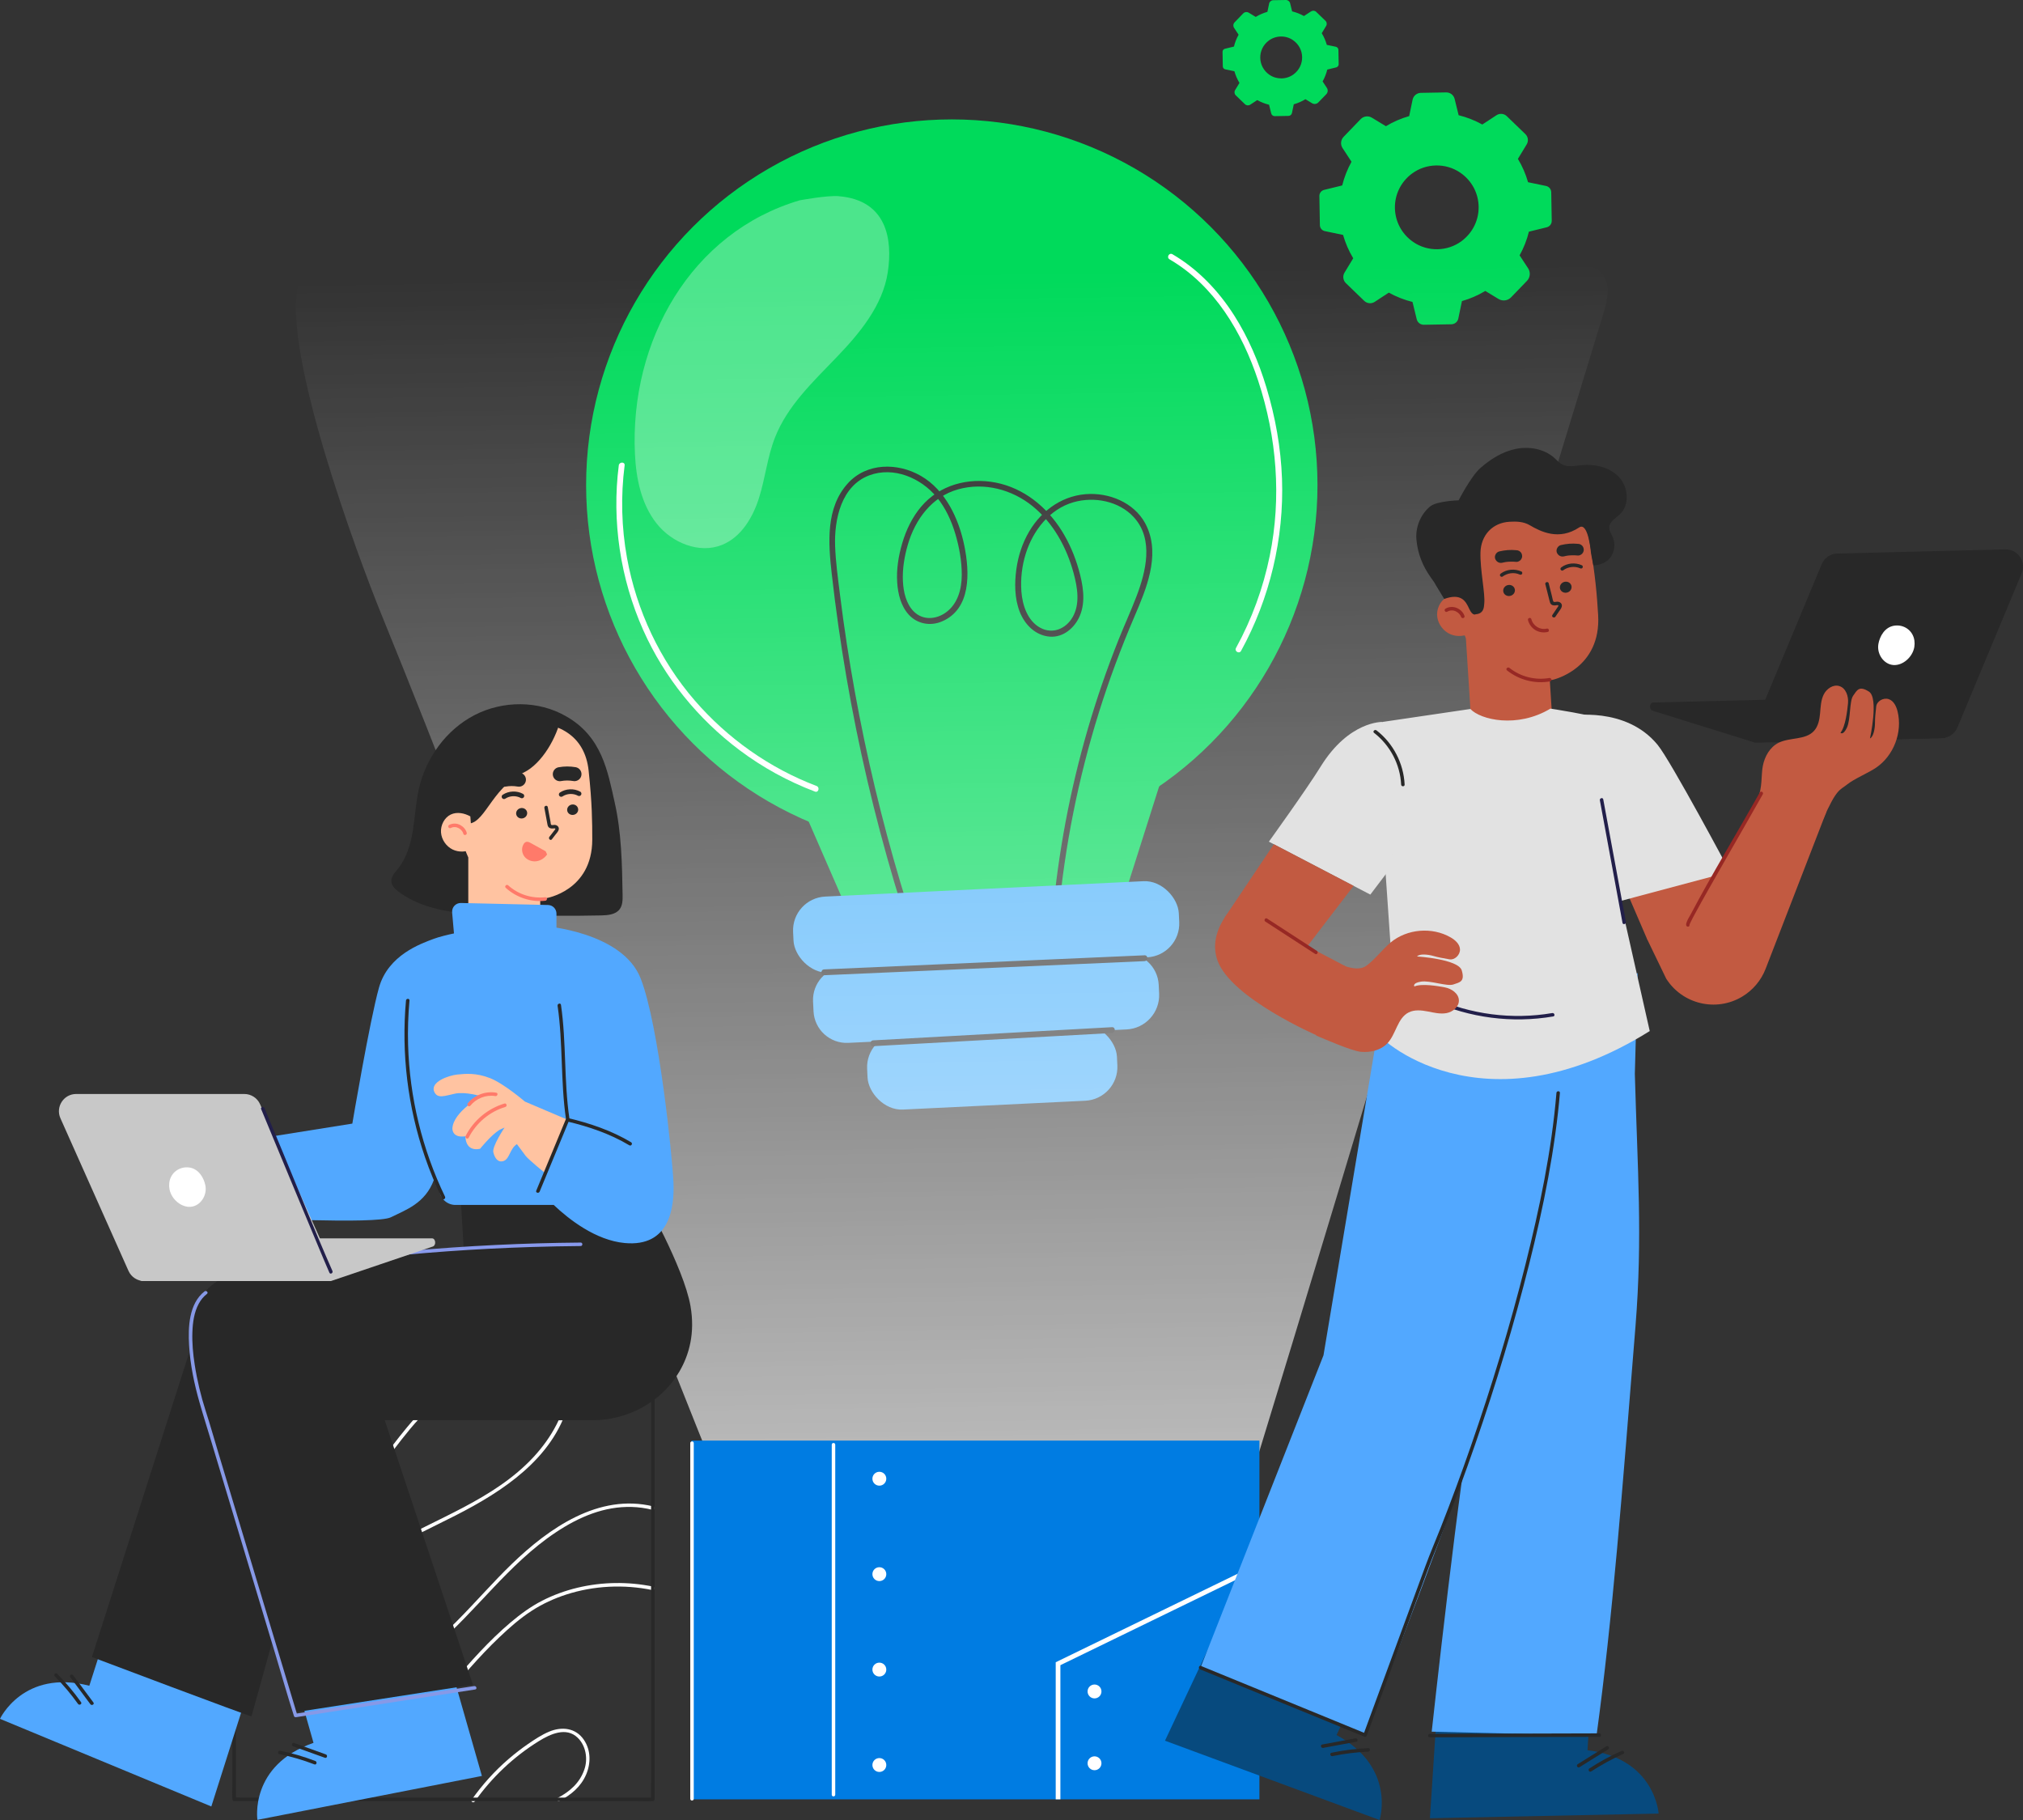
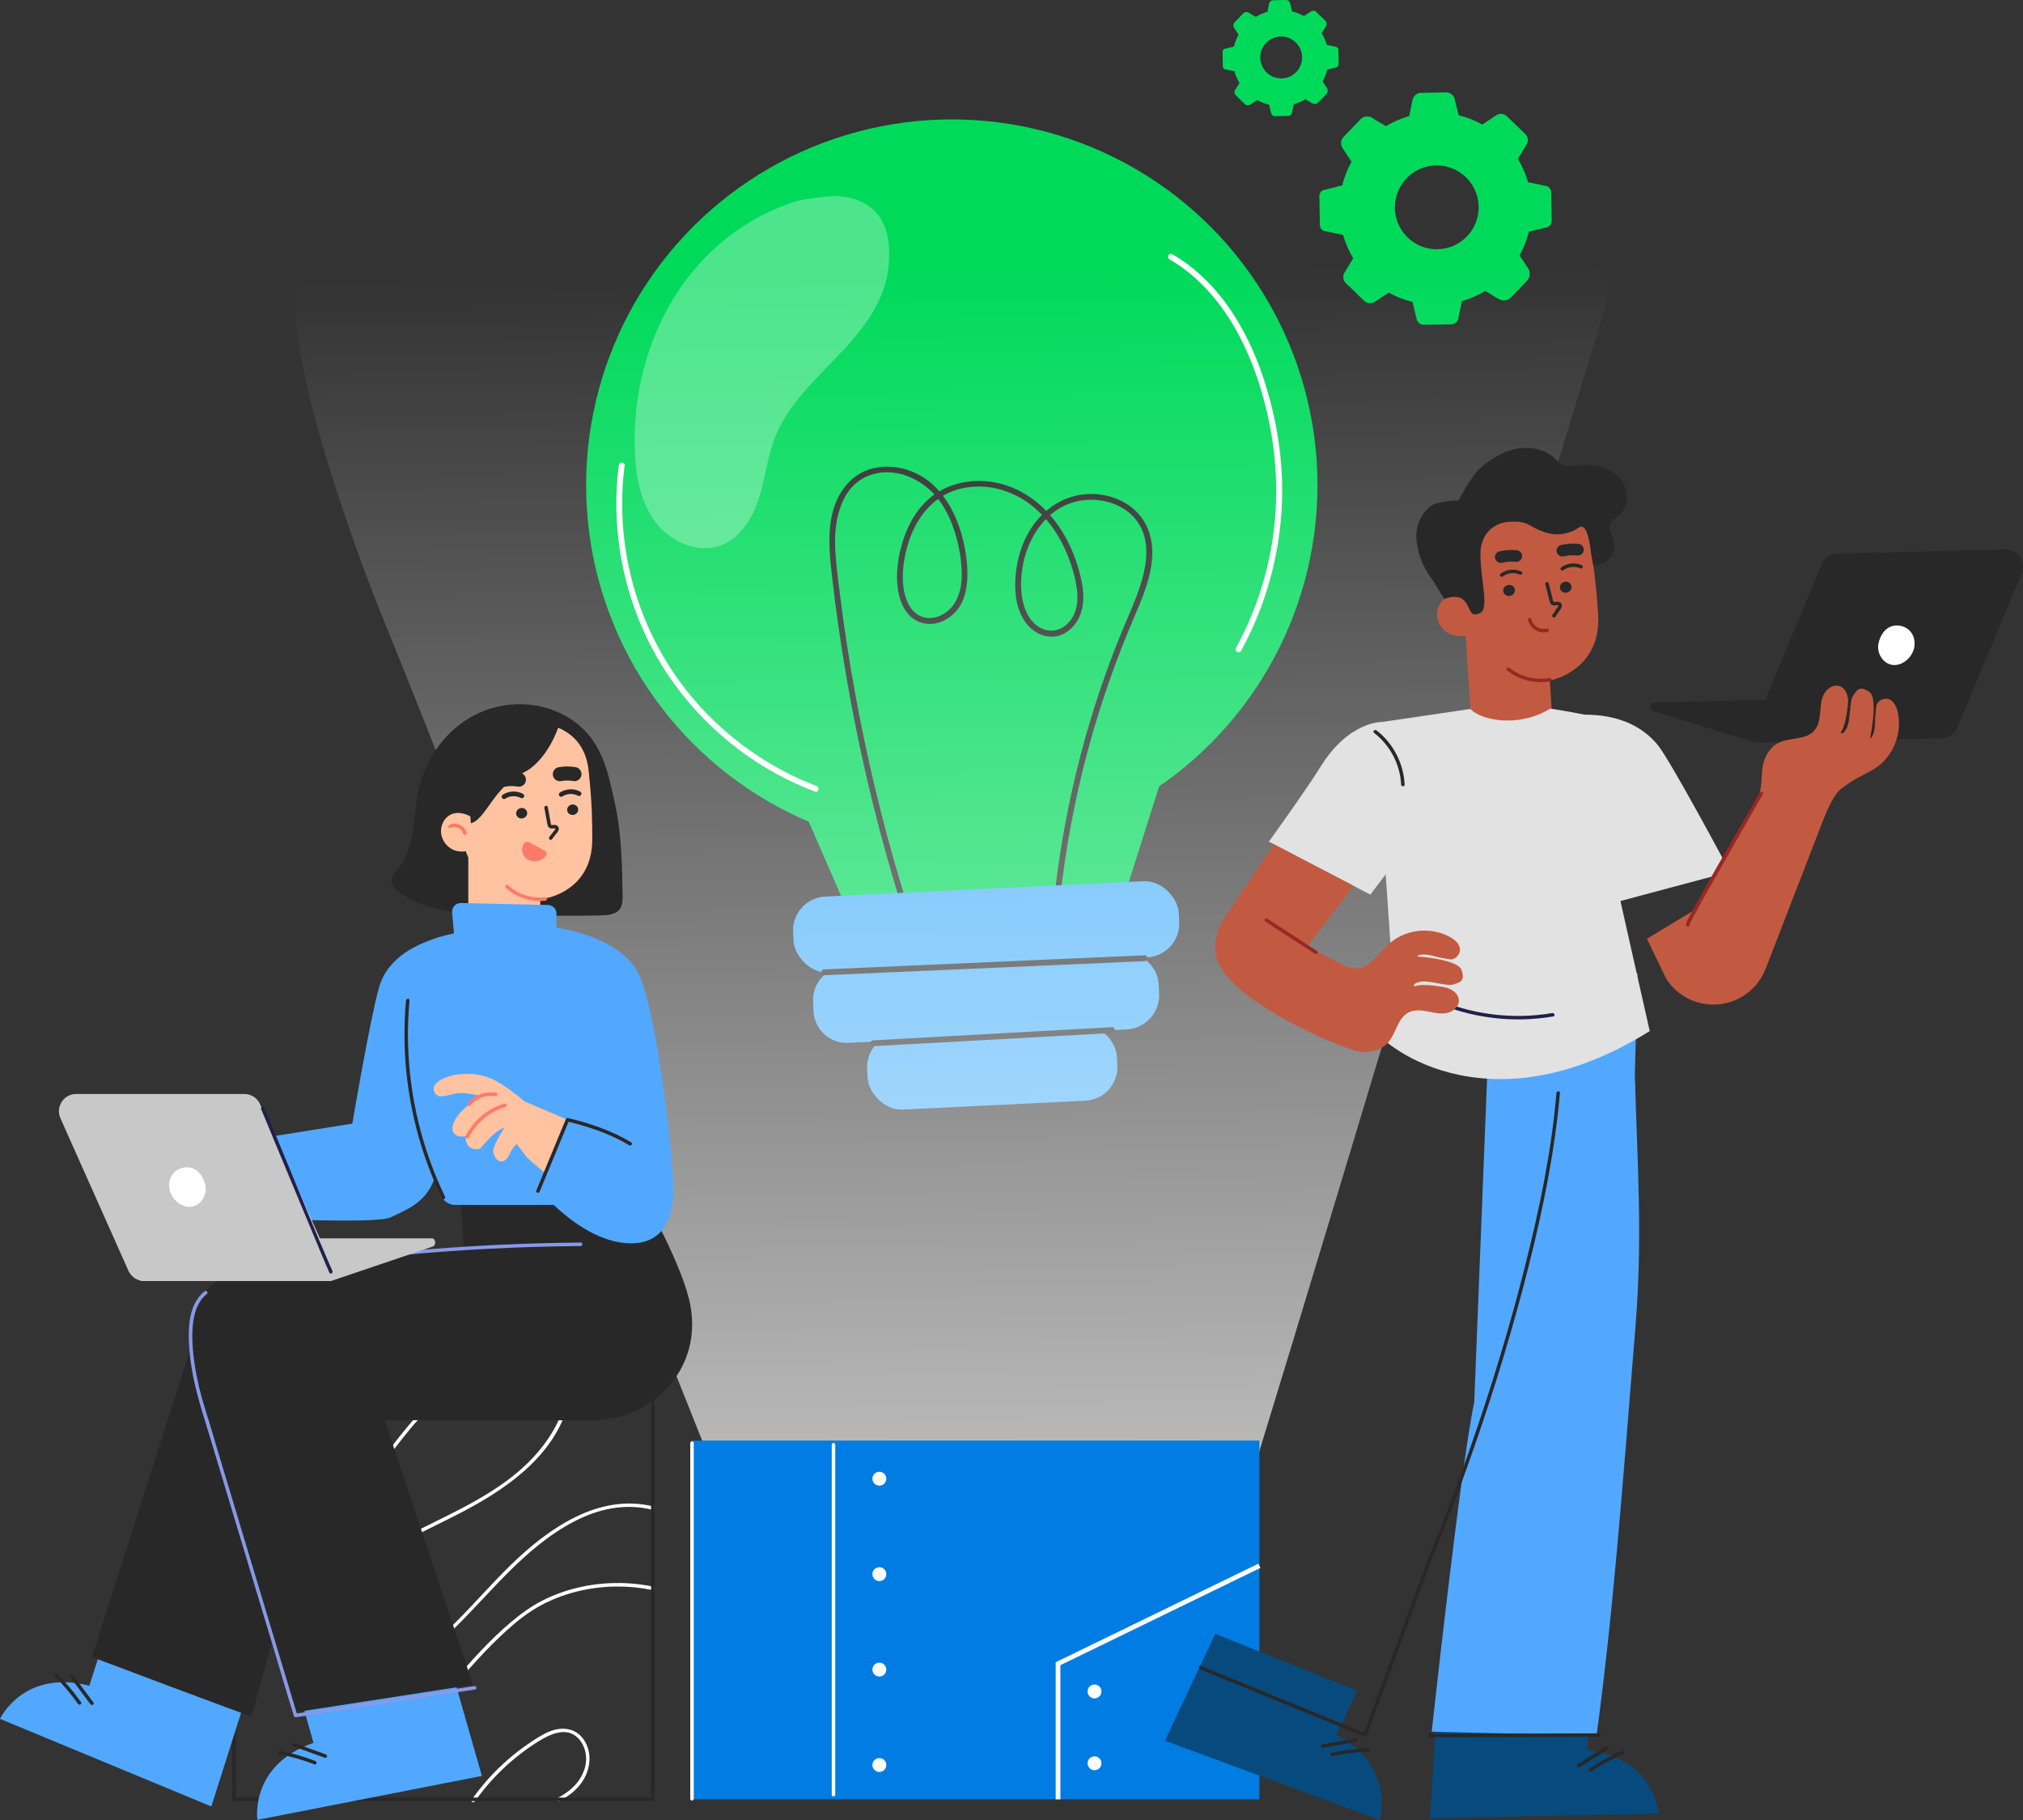
<svg xmlns="http://www.w3.org/2000/svg" id="Capa_2" data-name="Capa 2" viewBox="0 0 769.56 692.31">
  <rect x="0" y="0" width="769.56" height="692.31" fill="#333333" stroke="none" />
  <defs>
    <style>
      .cls-1 {
        stroke-width: 5.34px;
      }

      .cls-1, .cls-2 {
        stroke: #282828;
        stroke-linecap: round;
        stroke-linejoin: round;
      }

      .cls-1, .cls-2, .cls-3 {
        fill: none;
      }

      .cls-4 {
        fill: url(#Degradado_sin_nombre_3);
      }

      .cls-4, .cls-5, .cls-6, .cls-7, .cls-8, .cls-9, .cls-10, .cls-11, .cls-12, .cls-13, .cls-14, .cls-15, .cls-16, .cls-17, .cls-18, .cls-19, .cls-20 {
        stroke-width: 0px;
      }

      .cls-21 {
        opacity: .3;
      }

      .cls-22 {
        opacity: .68;
      }

      .cls-2, .cls-3 {
        stroke-width: 1.78px;
      }

      .cls-3 {
        stroke: #fff;
        stroke-miterlimit: 10;
      }

      .cls-5 {
        fill: #4bb1fb;
      }

      .cls-6 {
        fill: #282828;
      }

      .cls-7 {
        fill: #8899ec;
      }

      .cls-8 {
        fill: #52a8ff;
      }

      .cls-9 {
        fill: #8799e7;
      }

      .cls-10 {
        fill: #972824;
      }

      .cls-11 {
        fill: #074a7e;
      }

      .cls-12 {
        fill: #221f4a;
      }

      .cls-13 {
        fill: #c8c8c8;
      }

      .cls-14 {
        fill: #c25a41;
      }

      .cls-15 {
        fill: #ff7a6a;
      }

      .cls-16 {
        fill: #fff;
      }

      .cls-17 {
        fill: #e2e2e2;
      }

      .cls-18 {
        fill: #ffc3a1;
      }

      .cls-19 {
        fill: #00da5b;
      }

      .cls-20 {
        fill: #007ce2;
      }
    </style>
    <linearGradient id="Degradado_sin_nombre_3" data-name="Degradado sin nombre 3" x1="368" y1="568.96" x2="361.94" y2="103.83" gradientUnits="userSpaceOnUse">
      <stop offset="0" stop-color="#fff" />
      <stop offset="1" stop-color="#fff" stop-opacity="0" />
    </linearGradient>
  </defs>
  <g id="Capa_1-2" data-name="Capa 1">
    <g>
      <path class="cls-19" d="M527.18,48.02c2.81-1.7,5.79-2.98,8.88-3.86l1.3-6.24c.31-1.49,1.61-2.57,3.13-2.6l9.64-.17c1.52-.03,2.86,1,3.22,2.48l1.52,6.19c3.11.77,6.14,1.95,9.01,3.54l5.4-3.54c1.23-.81,2.86-.65,3.92.37l7.06,6.82c1.06,1.02,1.27,2.64.51,3.9l-3.35,5.52c1.7,2.81,2.98,5.8,3.86,8.88l6.83,1.42c1.15.24,1.97,1.24,1.99,2.41l.19,10.84c.02,1.17-.77,2.2-1.91,2.48l-6.77,1.66c-.77,3.11-1.95,6.14-3.54,9.01l3.24,4.94c.98,1.5.8,3.48-.45,4.77l-6.05,6.27c-1.25,1.29-3.22,1.55-4.75.62l-5.05-3.06c-2.81,1.7-5.8,2.98-8.88,3.86l-1.38,6.63c-.26,1.26-1.36,2.17-2.65,2.19l-10.45.18c-1.29.02-2.42-.85-2.72-2.1l-1.61-6.58c-3.11-.77-6.14-1.95-9.01-3.54l-5.35,3.5c-1.26.83-2.93.67-4.01-.38l-6.97-6.73c-1.09-1.05-1.3-2.71-.52-4l3.31-5.46c-1.7-2.81-2.98-5.8-3.86-8.88l-6.94-1.45c-1.08-.22-1.86-1.16-1.88-2.27l-.19-11.08c-.02-1.1.73-2.07,1.79-2.33l6.89-1.69c.77-3.11,1.95-6.14,3.54-9.01l-3.41-5.21c-.88-1.34-.71-3.11.4-4.27l6.5-6.74c1.11-1.15,2.88-1.38,4.25-.55l5.33,3.23h0ZM537.13,66.02c-8.86,6.6-8.62,19.74.46,26.02,5.5,3.81,13.03,3.67,18.39-.32,8.86-6.6,8.63-19.74-.46-26.02-5.5-3.8-13.03-3.67-18.39.33Z" />
      <path class="cls-19" d="M477.69,6.43c1.4-.85,2.9-1.49,4.44-1.93l.65-3.12c.15-.75.81-1.28,1.57-1.3L489.16,0c.76-.01,1.43.5,1.61,1.24l.76,3.09c1.56.38,3.07.97,4.5,1.77l2.7-1.77c.62-.4,1.43-.33,1.96.18l3.53,3.41c.53.51.63,1.32.25,1.95l-1.67,2.76c.85,1.4,1.49,2.9,1.93,4.44l3.41.71c.57.12.99.62,1,1.2l.1,5.42c.01.59-.39,1.1-.95,1.24l-3.39.83c-.38,1.56-.97,3.07-1.77,4.5l1.62,2.47c.49.75.4,1.74-.22,2.39l-3.03,3.13c-.62.65-1.61.77-2.38.31l-2.52-1.53c-1.4.85-2.9,1.49-4.44,1.93l-.69,3.32c-.13.63-.68,1.08-1.32,1.1l-5.22.09c-.64.01-1.21-.42-1.36-1.05l-.81-3.29c-1.56-.38-3.07-.97-4.5-1.77l-2.67,1.75c-.63.41-1.46.34-2.01-.19l-3.48-3.36c-.54-.52-.65-1.35-.26-2l1.66-2.73c-.85-1.4-1.49-2.9-1.93-4.44l-3.47-.72c-.54-.11-.93-.58-.94-1.13l-.1-5.54c0-.55.36-1.03.9-1.16l3.44-.84c.38-1.56.97-3.07,1.77-4.5l-1.71-2.6c-.44-.67-.36-1.56.2-2.13l3.25-3.37c.56-.58,1.44-.69,2.12-.28l2.66,1.61h0ZM482.66,15.43c-4.43,3.3-4.31,9.87.23,13.01,2.75,1.9,6.51,1.84,9.2-.16,4.43-3.3,4.31-9.87-.23-13.01-2.75-1.9-6.51-1.84-9.2.16Z" />
      <g>
        <g>
          <path class="cls-5" d="M428.53,391.58l-105.84,5.11c-6.96.34-12.88-5.04-13.22-12l-.18-3.74c-.34-6.96,5.04-12.88,12-13.22l106.27-5.13c6.96-.34,12.88,5.04,13.22,12l.16,3.31c.35,7.2-5.21,13.32-12.41,13.67Z" />
          <rect class="cls-5" x="329.86" y="391.43" width="95.14" height="28.99" rx="12.84" ry="12.84" transform="translate(-19.15 18.69) rotate(-2.77)" />
          <circle class="cls-19" cx="362.07" cy="184.53" r="139.11" />
          <polygon class="cls-19" points="305.15 306.81 327.53 358.18 424.01 352.5 444.88 286.73 305.15 306.81" />
          <path class="cls-6" d="M348.12,353.64c-7.75-23.65-14.21-47.72-19.33-72.08-2.56-12.18-4.78-24.43-6.67-36.73-.95-6.21-1.82-12.43-2.59-18.67s-1.64-12.35-1.85-18.55c-.34-10.09,2.35-22.81,13.02-26.8,9.24-3.45,19.58.99,25.6,8.25,3.33,4.02,5.56,8.87,7.06,13.84s2.54,10.57,2.5,15.92-1.53,10.88-6.03,14.14c-3.72,2.7-8.76,3.07-12.18-.32-2.96-2.93-3.96-7.44-4.17-11.46-.25-4.71.56-9.54,1.88-14.05,2.81-9.58,9.13-18.2,19.1-20.99s20.54.08,28.31,6.37c7.93,6.42,13.03,15.77,15.65,25.53,1.43,5.32,2.52,11.57-.34,16.63-2.55,4.51-7.66,6.71-12.41,4.09s-6.75-8.5-7.13-13.83c-.34-4.84.23-9.73,1.68-14.36,2.73-8.74,9.05-16.93,18.14-19.53,7.85-2.25,17.29-.48,22.94,5.68,7.7,8.38,4.62,20.73,1,30.2-2.1,5.5-4.57,10.85-6.75,16.32-2.24,5.61-4.35,11.28-6.32,16.99-7.84,22.79-13.47,46.33-16.78,70.2-.8,5.78-1.47,11.57-2,17.38-.13,1.42,2.09,1.42,2.22,0,2.39-25.98,7.53-51.7,15.3-76.61,3.89-12.47,8.46-24.7,13.6-36.7,4.44-10.36,9.71-22.8,4.82-33.94-3.68-8.41-12.79-12.79-21.67-12.67-9.83.13-18.22,5.85-23.15,14.18-2.6,4.38-4.23,9.33-4.93,14.37-.74,5.29-.71,11.12,1.23,16.16s6.04,9.16,11.53,9.57c5.14.38,9.47-3.41,11.38-7.93,2.37-5.62,1.15-12.06-.46-17.71-1.47-5.14-3.6-10.13-6.44-14.66-5.69-9.06-14.38-16.18-25.03-18.29-10.49-2.07-21.48.87-28.48,9.2-3.36,4-5.66,8.79-7.13,13.78s-2.26,9.98-1.94,14.97c.28,4.34,1.4,8.97,4.39,12.27,3.19,3.52,8.16,4.44,12.5,2.64,11.36-4.72,10.69-18.85,8.65-28.87s-7.04-21.1-16.56-26.57c-8.81-5.06-20.56-5.05-27.73,2.83-8.48,9.32-7.47,22.66-6.17,34.26,1.49,13.26,3.37,26.47,5.63,39.62,4.52,26.26,10.58,52.25,18.15,77.8,1.86,6.27,3.81,12.52,5.85,18.73.44,1.35,2.59.77,2.14-.59h0Z" />
          <rect class="cls-5" x="301.67" y="338.12" width="146.9" height="28.99" rx="12.84" ry="12.84" transform="translate(-16.58 18.52) rotate(-2.77)" />
          <path class="cls-6" d="M313.52,370.96c31.63-1.39,63.27-2.78,94.9-4.17,8.99-.4,17.98-.79,26.97-1.19,1.43-.06,1.43-2.29,0-2.22-31.63,1.39-63.27,2.78-94.9,4.17-8.99.4-17.98.79-26.97,1.19-1.43.06-1.43,2.29,0,2.22h0Z" />
          <path class="cls-6" d="M332.17,397.95c23.62-1.3,47.25-2.61,70.87-3.91,6.65-.37,13.31-.73,19.96-1.1,1.42-.08,1.43-2.3,0-2.22-23.62,1.3-47.25,2.61-70.87,3.91-6.65.37-13.31.73-19.96,1.1-1.42.08-1.43,2.3,0,2.22h0Z" />
          <path class="cls-16" d="M444.88,98.63c17.1,9.98,27.68,27.84,33.74,46.21,7.08,21.46,8.93,44.45,4.39,66.63-2.5,12.24-6.82,24.06-12.83,35.01-.69,1.26,1.23,2.38,1.92,1.12,10.93-19.92,16.39-42.77,15.58-65.49-.42-11.75-2.53-23.47-5.93-34.72-2.9-9.61-6.88-18.98-12.29-27.46-5.99-9.38-13.81-17.59-23.46-23.23-1.24-.72-2.36,1.2-1.12,1.92h0Z" />
          <g class="cls-21">
            <path class="cls-16" d="M319.14,74.64c18.11,1.52,20.52,16.28,18.57,28.97-1.95,12.69-10.7,23.17-19.6,32.42-8.9,9.25-18.58,18.39-23.28,30.34-2.89,7.35-3.7,15.34-6.05,22.87-2.35,7.54-6.8,15.08-14.12,18.03-8.68,3.5-19.08-.8-24.88-8.14-5.81-7.34-7.79-17.01-8.24-26.36-2.07-43.06,21.34-84.4,62.69-96.58,0,0,10.39-1.94,14.9-1.57Z" />
          </g>
        </g>
        <g class="cls-22">
          <path class="cls-4" d="M610.84,106.54c-2.06-5.4-7.63-5.96-12.2-5.78l-485.2,8.11c-6.14,24.66,22.37,102.08,31.69,124.93,45.37,111.32,83.76,220.51,129.13,331.84l200.06,1.94c46.98-153.19,88.52-294.68,135.49-447.87,1.3-4.22,2.58-9.1,1.03-13.17Z" />
        </g>
        <g>
          <rect class="cls-20" x="263.05" y="547.98" width="216.04" height="136.46" />
          <path class="cls-16" d="M316.4,549.54v133.13c0,.86,1.33.86,1.33,0v-51.86c0-17.29,0-34.57,0-51.86,0-9.81,0-19.61,0-29.42,0-.86-1.33-.86-1.33,0h0Z" />
          <polyline class="cls-3" points="402.49 684.44 402.49 632.85 479.09 595.59" />
          <path class="cls-16" d="M262.58,548.93v135.31c0,.86,1.33.86,1.33,0v-135.31c0-.86-1.33-.86-1.33,0h0Z" />
          <g>
            <path class="cls-16" d="M337.15,562.48c0,1.46-1.18,2.64-2.64,2.64s-2.64-1.18-2.64-2.64,1.18-2.64,2.64-2.64,2.64,1.18,2.64,2.64Z" />
            <path class="cls-16" d="M337.15,598.78c0,1.46-1.18,2.64-2.64,2.64s-2.64-1.18-2.64-2.64,1.18-2.64,2.64-2.64,2.64,1.18,2.64,2.64Z" />
            <path class="cls-16" d="M337.15,635.08c0,1.46-1.18,2.64-2.64,2.64s-2.64-1.18-2.64-2.64,1.18-2.64,2.64-2.64,2.64,1.18,2.64,2.64Z" />
            <path class="cls-16" d="M337.15,671.38c0,1.46-1.18,2.64-2.64,2.64s-2.64-1.18-2.64-2.64,1.18-2.64,2.64-2.64,2.64,1.18,2.64,2.64Z" />
            <path class="cls-16" d="M419,670.72c0,1.46-1.18,2.64-2.64,2.64s-2.64-1.18-2.64-2.64,1.18-2.64,2.64-2.64,2.64,1.18,2.64,2.64Z" />
            <path class="cls-16" d="M419,643.4c0,1.46-1.18,2.64-2.64,2.64s-2.64-1.18-2.64-2.64,1.18-2.64,2.64-2.64,2.64,1.18,2.64,2.64Z" />
          </g>
        </g>
        <path class="cls-16" d="M235.39,177.02c-2.72,21.24.59,43.1,9.29,62.65,8.04,18.07,20.83,33.8,36.63,45.66,8.78,6.59,18.46,11.89,28.72,15.78,1.34.51,1.92-1.64.59-2.14-17.84-6.76-33.85-18.08-46.32-32.5-13.29-15.37-22.15-34.26-25.78-54.24-2.11-11.6-2.41-23.51-.91-35.21.18-1.42-2.04-1.4-2.22,0h0Z" />
      </g>
      <g>
        <path class="cls-16" d="M97.68,580c12.27,4.61,25.68-.91,35.07-9.05,10.44-9.05,17.39-21.23,26.69-31.32,5.16-5.6,11.1-10.63,18.18-13.6.78-.33.44-1.62-.35-1.29-12.13,5.09-20.58,15.5-28.38,25.68-8.16,10.66-16.68,22.2-29.56,27.38-6.78,2.73-14.34,3.52-21.28.91-.8-.3-1.15.99-.35,1.29h0Z" />
        <path class="cls-16" d="M216.16,527.34c-1.08,10.21-6.31,19.44-13.19,26.88-7.5,8.1-16.91,14-26.6,19.13-18.84,9.97-40.23,17.89-53.68,35.33-5.58,7.24-10.75,18.55-4.36,26.91,5.12,6.7,14.74,6.9,22.22,4.99,9.32-2.37,17.75-8.28,24.96-14.44,7.86-6.7,14.78-14.42,21.88-21.9,7.36-7.76,15.01-15.33,23.94-21.29s18.53-10.03,29.03-9.73c2.64.07,5.24.45,7.8,1.08.83.2,1.19-1.08.35-1.29-20.72-5.06-39.68,8.25-53.84,21.92s-26.93,31.19-45.21,40.67c-7.47,3.88-17.39,6.91-25.47,2.93-4.2-2.07-6.89-6.14-7.21-10.82-.35-5.2,1.73-10.38,4.47-14.7,5.65-8.9,14.16-15.75,23.01-21.28,9.34-5.84,19.4-10.36,29.19-15.36,17.89-9.13,36.86-21.56,42.7-42.03.65-2.29,1.08-4.62,1.33-6.99.09-.85-1.25-.85-1.33,0h0Z" />
        <path class="cls-16" d="M248.52,603.53c-9.51-1.96-19.42-1.84-28.87.42-4.63,1.11-9.14,2.75-13.39,4.92s-8.32,5.13-12.07,8.31c-16.33,13.84-28.27,31.93-43.63,46.74-8.38,8.08-17.84,15.23-28.75,19.51-.79.31-.45,1.6.35,1.29,19.16-7.5,33.28-23.09,46.35-38.37,6.89-8.05,13.7-16.2,21.39-23.51,3.86-3.67,7.92-7.26,12.41-10.15,4.06-2.62,8.48-4.66,13.08-6.15,10.53-3.4,21.94-3.94,32.77-1.71.84.17,1.2-1.11.35-1.29h0Z" />
        <path class="cls-16" d="M180.6,685.26c6.49-9.17,14.79-17.02,24.34-22.94,4.37-2.71,10.46-5.56,14.83-1.3,3.14,3.05,3.92,8.03,2.52,12.08-1.76,5.1-5.46,8.32-10.11,10.8-.76.4-.08,1.56.67,1.15,4.41-2.35,8.13-5.39,10.13-10.08,1.81-4.26,1.81-9.18-.83-13.12-3.09-4.62-8.43-5.2-13.3-3.14-2.83,1.19-5.44,2.93-7.96,4.66s-5.1,3.72-7.49,5.78c-5.27,4.55-9.95,9.75-13.97,15.44-.5.7.66,1.37,1.15.67h0Z" />
        <path class="cls-6" d="M248.34,683.77H91.49c-.67,0-1.47-.12-2.13,0-.08.02-.19,0-.27,0l.67.67v-156.85c0-.67.12-1.47,0-2.13-.02-.08,0-.19,0-.27l-.67.67h139.75c4.35,0,8.69,0,13.04,0h4.06c.67,0,1.47.12,2.13,0,.08-.02.19,0,.27,0l-.67-.67v152.79c0,2.05-.1,4.14,0,6.19,0,.09,0,.18,0,.27,0,.86,1.33.86,1.33,0v-139.75c0-4.35,0-8.69,0-13.04,0-2.05.1-4.14,0-6.19,0-.09,0-.18,0-.27,0-.36-.31-.67-.67-.67-5.3,0-10.6,0-15.9,0-12.68,0-25.36,0-38.04,0h-45.99c-13.28,0-26.55,0-39.83,0-4.35,0-8.69,0-13.04,0-2.05,0-4.14-.1-6.19,0-.09,0-.18,0-.27,0-.36,0-.67.31-.67.67v152.79c0,2.05-.1,4.14,0,6.19,0,.09,0,.18,0,.27,0,.36.31.67.67.67h15.9c12.68,0,25.36,0,38.04,0h98.86c2.05,0,4.14.1,6.19,0,.09,0,.18,0,.27,0,.86,0,.86-1.33,0-1.33Z" />
      </g>
      <g>
        <g>
          <path class="cls-6" d="M236.84,340.41c-.2-11.82-.42-23.74-3.03-35.28-2.61-11.53-4.76-24.93-18.48-32.67-10.47-6.07-24.04-6.02-34.79-.46-10.75,5.55-18.53,16.25-21.2,28.05-1.17,5.17-1.42,10.51-2.27,15.74-.85,5.24-2.37,10.53-5.69,14.67-1.18,1.47-2.66,3.02-2.51,4.89.13,1.56,1.38,2.77,2.61,3.72,3.54,2.73,7.68,4.6,11.96,5.9,9.12,2.76,18.79,2.95,28.32,3.11,12.32.21,24.64.42,36.96.13,2.55-.06,5.47-.32,7-2.36,1.14-1.51,1.15-3.56,1.12-5.45Z" />
          <g>
            <path class="cls-18" d="M205.51,334.09v23.94h-27.37v-31.89l27.37,7.95Z" />
            <g>
              <path class="cls-18" d="M207.65,341.68s17.62-2.73,17.65-22.3c0-6.69-.05-13.78-1.38-26.23-1.43-13.39-11.48-18.91-25.8-18.62l-1.42.03c-15.33,1.15-24.96,9.47-23.34,23.82l1.72,13.83s-1.26,30.2,32.57,29.49" />
              <path class="cls-6" d="M219.95,307.85c.06,1.09-.83,2.05-1.99,2.13-1.16.08-2.15-.73-2.21-1.83-.06-1.09.83-2.05,1.98-2.14,1.16-.08,2.15.73,2.21,1.83Z" />
              <path class="cls-6" d="M200.54,309.2c.06,1.09-.83,2.05-1.99,2.13-1.16.09-2.15-.73-2.21-1.83-.06-1.09.83-2.05,1.99-2.14,1.16-.09,2.15.73,2.21,1.83Z" />
            </g>
            <path class="cls-2" d="M191.73,303.05c1.98-1.32,4.7-1.44,6.79-.3" />
            <path class="cls-2" d="M213.49,302.2c1.98-1.32,4.7-1.44,6.79-.3" />
            <path class="cls-1" d="M212.96,294.48c1.84-.34,3.73-.34,5.57-.02" />
            <path class="cls-1" d="M191.83,296.59c1.84-.34,3.73-.34,5.57-.02" />
            <path class="cls-6" d="M177,313.27c7.46,1.15,9.28-13.12,22.23-19.41,6.99-3.39,12.74-13.54,14.26-21.33,0,0-17.09-9.46-30.99.33-13.9,9.78-14.76,27.61-14.76,27.61l9.25,12.81Z" />
            <path class="cls-18" d="M178.93,310.54c-2.29-1.25-5.1-1.83-7.46-.71-2.41,1.15-3.91,4.04-3.71,6.82.21,2.79,2.02,5.32,4.42,6.49,2.41,1.16,5.31.99,7.67-.27l-.93-12.33Z" />
            <path class="cls-15" d="M177.55,316.79c-.31-1.24-1.28-2.31-2.38-2.92-1.37-.76-2.94-.79-4.33-.08-.32.16-.41.61-.24.91.19.33.59.4.91.24,1.01-.51,2.11-.42,3.05.12.44.25.81.57,1.14.98.26.31.46.71.56,1.11.21.83,1.49.48,1.29-.35h0Z" />
            <path class="cls-15" d="M207.44,341.29c-5.1.57-10.3-1.06-14.11-4.51-.63-.58-1.58.37-.94.94,4.05,3.68,9.6,5.52,15.05,4.91.84-.09.85-1.43,0-1.33h0Z" />
            <path class="cls-6" d="M207.09,307.36c.25,1.33.49,2.66.74,3.98.13.68.25,1.37.38,2.05.1.56.21,1.1.7,1.45.38.26.85.33,1.3.31.18,0,.98-.16,1.06.09.05.17-.38.63-.45.72-.18.23-.36.47-.54.7-.43.55-.86,1.11-1.29,1.66-.52.67.42,1.62.94.94.45-.58.9-1.17,1.35-1.75.39-.51.88-1.02,1.15-1.61.5-1.11-.27-2.03-1.4-2.13-.32-.03-1.11.19-1.36-.04-.19-.17-.2-.83-.24-1.06-.07-.38-.14-.76-.21-1.14-.28-1.52-.57-3.04-.85-4.55-.16-.84-1.44-.49-1.29.35h0Z" />
            <path class="cls-15" d="M199.13,321.16c.25-.43.62-.82,1.1-.93.58-.14,1.16.16,1.68.45,1.89,1.04,3.77,2.09,5.66,3.13l.55,1.21c-.95,1.38-2.46,2.38-4.12,2.59-1.66.21-3.43-.44-4.47-1.75-1.04-1.31-1.25-3.26-.39-4.7Z" />
          </g>
        </g>
        <path class="cls-12" d="M214.7,454.04c11.15,2.51,21.22,8.7,28.53,17.48.55.66,1.49-.29.94-.94-7.44-8.94-17.77-15.27-29.12-17.82-.84-.19-1.19,1.1-.35,1.29h0Z" />
        <g>
          <path class="cls-8" d="M97.92,692.24s-3.15-20.76,21.34-29.29l-5.08-17.88,56.78-12.73,12.36,43.2-85.4,16.7Z" />
          <path class="cls-6" d="M106.28,667.23c4.54.94,9,2.25,13.33,3.91.8.31,1.15-.98.35-1.29-4.33-1.66-8.79-2.96-13.33-3.91-.84-.17-1.2,1.11-.35,1.29h0Z" />
          <path class="cls-6" d="M111.51,664.29c4.03,1.45,8.06,2.89,12.09,4.34.81.29,1.16-1,.35-1.29-4.03-1.45-8.06-2.89-12.09-4.34-.81-.29-1.16,1-.35,1.29h0Z" />
        </g>
        <g>
          <path class="cls-8" d="M0,653.82s8.86-19.04,33.98-12.59l5.66-17.71,54.35,20.8-13.6,42.83L0,653.82Z" />
          <path class="cls-6" d="M20.84,637.65c3.22,3.26,6.18,6.76,8.84,10.49.49.69,1.65.03,1.15-.67-2.72-3.82-5.75-7.43-9.05-10.77-.6-.61-1.55.33-.94.94h0Z" />
          <path class="cls-6" d="M26.71,637.95c2.56,3.43,5.11,6.87,7.67,10.3.51.68,1.67.02,1.15-.67-2.56-3.43-5.11-6.87-7.67-10.3-.51-.68-1.67-.02-1.15.67h0Z" />
        </g>
        <g>
          <path class="cls-6" d="M124.62,548.73l-28.95,104.14c-1.06-.04-60.7-22.56-60.7-22.56l41.63-130.3,63.96-12.71-15.94,61.44Z" />
          <path class="cls-6" d="M175.12,453.47l1.23,20.95s-74.43,4.27-87.41,9.68c-12.98,5.41-16.99,12.64-15.9,32.11,1.08,19.46,38.73,135.18,38.73,135.18l68.13-10.54-33.55-100.64,78.85.04c13.56,0,26.43-6.85,33.26-18.56,3.75-6.43,5.97-14.64,4.22-24.82-2.57-14.91-18.13-42.01-18.13-42.01l-69.42-1.38Z" />
          <path class="cls-9" d="M180.39,641.35c-7.71,1.19-15.42,2.39-23.13,3.58-12.19,1.89-24.38,3.77-36.57,5.66-2.81.43-5.62.87-8.43,1.3l.82.47c-1.88-6.26-3.77-12.52-5.65-18.78-4.1-13.63-8.21-27.26-12.31-40.9s-7.99-26.55-11.99-39.83c-1.64-5.45-3.19-10.93-4.94-16.35s-3.21-11.5-4.12-17.38c-.64-4.11-1.03-8.29-.88-12.45.13-3.67.66-7.53,2.44-10.8.78-1.44,1.81-2.69,3.1-3.7.68-.53-.27-1.47-.94-.94-5.94,4.64-6.27,13.66-5.86,20.53.43,7.39,1.97,14.73,4,21.83,1.45,5.09,3.07,10.14,4.59,15.21,3.82,12.68,7.64,25.37,11.46,38.05,4.27,14.18,8.54,28.36,12.81,42.54,2.31,7.66,4.49,15.37,6.92,22.99.04.11.07.23.1.34.11.37.46.52.82.47,7.71-1.19,15.42-2.39,23.13-3.58,12.19-1.89,24.38-3.77,36.57-5.66,2.81-.43,5.62-.87,8.43-1.3.85-.13.49-1.42-.35-1.29h0Z" />
          <path class="cls-7" d="M220.88,472.65c-21.51.18-43,1.21-64.43,3.11-6.1.54-12.19,1.15-18.27,1.83-.84.09-.85,1.43,0,1.33,21.37-2.39,42.84-3.93,64.34-4.59,6.12-.19,12.24-.31,18.36-.36.86,0,.86-1.34,0-1.33h0Z" />
        </g>
        <g>
          <path class="cls-8" d="M256.19,449.86c-.39-9.54-5.54-60-12.49-77.7-6.95-17.7-36.55-19.96-37.32-19.95-11.21,6.43-25.36,8.57-28.43,1.8,0,0-8.8,1.55-12.99,3.12-4.88,1.83-17.31,6.15-20.79,18.53-3.49,12.37-10.14,51.74-10.14,51.74l-31.61,5.04-9.89,30.7s50.6,2.68,56.17-.11,13.07-5.23,16.38-14.29c.1-.27.2-.56.3-.85l1.81,5.25c.46,2.99,3.04,5.2,6.07,5.2h37.38c5.78,5.48,15.97,13.47,27.04,14.49,17.05,1.57,18.9-13.42,18.51-22.96Z" />
          <g>
            <path class="cls-18" d="M105.32,433.13l-17.59.63s-10.16-2.83-15.8-2.45c-5.65.38-9.02,2.36-11.83,4.03s-8.37,7.04-5.1,9.74c2.24,1.85,4.16-.35,7.38-2.79,3.23-2.44,9.44-3.31,9.44-3.31,0,0-7.12,9.8-4.77,15.68,0,0,1.37,3.57,5.77.64,0,0,2.33,5.51,7.06,1.95,0,0,1.5-6.28,3.62-9.66l1.38-1.6s-1.3,8.52.13,10.32c1.43,1.8,3.37,2.95,5.01,1.26,1.64-1.69,1.9-4.89,3.59-7.47,0,0,3.4.72,4.88,1.43,6.67,3.18,7.8,0,7.8,0,0,0-.07-3.13-.45-8.4-.42-5.99-.54-10.02-.54-10.02Z" />
            <path class="cls-15" d="M69.6,443.97c.85-3.5,3.63-6.38,7.11-7.34.83-.23.48-1.52-.35-1.29-3.91,1.07-7.09,4.33-8.04,8.27-.2.83,1.08,1.19,1.29.35h0Z" />
            <path class="cls-15" d="M74.19,455.22c.2-6.29,3.02-12.29,7.7-16.49.64-.57-.31-1.52-.94-.94-4.94,4.43-7.88,10.81-8.09,17.44-.03.86,1.31.86,1.33,0h0Z" />
          </g>
          <path class="cls-15" d="M95.61,438.97c-3.66.11-7.17,1.79-9.42,4.71s-3.13,6.77-2.16,10.24c.41,1.48,1.3,2.93,2.75,3.57,1.24.55,2.84.52,3.9-.42,1.26-1.12,1.11-2.83,1.68-4.28.77-1.95,3.14-1.75,4.77-1.12,1.97.77,3.82,2.14,6.05,1.95,1.59-.14,3.03-.97,3.54-2.53.27-.82-1.02-1.17-1.29-.35-.48,1.47-2.33,1.76-3.66,1.46-1.58-.37-2.95-1.32-4.46-1.87-2.26-.83-5.18-.55-6.18,1.95-.47,1.18-.33,2.9-1.34,3.79-1.31,1.16-3.18.08-3.92-1.17-1.6-2.7-.9-6.6.57-9.19,1.87-3.29,5.41-5.29,9.17-5.4.86-.02.86-1.36,0-1.33h0Z" />
-           <path class="cls-6" d="M216.58,425.27c-2.08-14.27-1.11-28.77-3.18-43.04-.12-.85-1.41-.49-1.29.35,2.08,14.27,1.11,28.77,3.18,43.04.12.85,1.41.49,1.29-.35h0Z" />
          <g>
            <path class="cls-18" d="M215.88,425.92l-16.2-6.89s-8-6.87-13.27-8.93c-5.27-2.05-9.17-1.69-12.42-1.37-3.26.33-10.57,2.82-8.75,6.66,1.24,2.62,3.91,1.45,7.87.61,3.96-.84,9.96,1.01,9.96,1.01,0,0-10.6,5.85-10.97,12.18,0,0-.28,3.81,4.95,3.03,0,0-.23,5.97,5.57,4.76,0,0,4.02-5.05,7.38-7.21l1.93-.86s-4.8,7.16-4.26,9.4,1.8,4.11,4,3.27c2.2-.83,2.35-4.76,4.97-6.37,0,0,2.35,3.14,3.32,4.46.97,1.32,7.46,6.62,7.46,6.62,0,0,2.8-6.15,4.7-11.08,2.16-5.6,3.77-9.3,3.77-9.3Z" />
            <path class="cls-15" d="M178.9,420.61c2.25-2.79,5.97-4.28,9.52-3.68.84.14,1.2-1.14.35-1.29-4.01-.68-8.26.84-10.82,4.02-.53.66.4,1.61.94.94h0Z" />
            <path class="cls-15" d="M178.29,432.76c2.84-5.6,7.93-9.89,13.95-11.7.82-.25.47-1.53-.35-1.29-6.34,1.9-11.76,6.41-14.75,12.32-.39.76.76,1.44,1.15.67h0Z" />
          </g>
          <path class="cls-6" d="M240.07,434.49c-7.43-4.43-15.62-7.21-24.01-9.21-.38-.09-.68.12-.82.47-3.28,7.93-6.57,15.86-9.85,23.79-.47,1.13-.93,2.25-1.4,3.38-.33.79.96,1.14,1.29.35,3.28-7.93,6.57-15.86,9.85-23.79.47-1.13.93-2.25,1.4-3.38l-.82.47c8.28,1.97,16.35,4.7,23.69,9.08.74.44,1.41-.71.67-1.15h0Z" />
          <path class="cls-6" d="M169.29,455.19c-8.69-18.01-13.5-37.83-14.05-57.82-.16-5.6.03-11.21.53-16.79.08-.86-1.26-.85-1.33,0-1.82,20.09.67,40.52,7.23,59.59,1.84,5.35,4.01,10.59,6.47,15.69.37.77,1.52.1,1.15-.67h0Z" />
          <path class="cls-8" d="M171.99,347.05l.71,8.06c.08.93.56,1.79,1.32,2.35l12.69,9.37c.99.73,2.3.85,3.41.3l19.74-9.81c1.11-.55,1.82-1.69,1.82-2.94v-6.86c0-1.78-1.42-3.24-3.2-3.28l-33.14-.76c-1.95-.04-3.51,1.62-3.34,3.57Z" />
        </g>
        <g>
          <path class="cls-13" d="M118.82,487.29h-63.96c-2.59,0-4.94-1.52-5.99-3.89l-25.88-58.03c-1.94-4.34,1.24-9.24,5.99-9.24h63.96c2.59,0,4.94,1.52,5.99,3.89l25.88,58.03c1.94,4.34-1.24,9.24-5.99,9.24Z" />
          <path class="cls-13" d="M53.22,487.29h72.66l38.84-13.16c1.29-.55.99-3.07-.36-3.08h-73.42l-37.72,16.24Z" />
          <path class="cls-12" d="M99.35,421.9c7.35,17.68,14.65,35.39,22.06,53.04,1.29,3.06,2.56,6.14,3.9,9.18.35.78,1.5.11,1.15-.67-6.53-14.81-12.52-29.88-18.73-44.82-2.37-5.69-4.73-11.39-7.1-17.08-.32-.78-1.62-.44-1.29.35h0Z" />
          <path class="cls-16" d="M71.83,444.08c-3.65-.41-7,2.04-7.44,5.86-.09.8-.06,1.63.09,2.44.75,3.87,4.59,7.03,8.17,6.66,3.58-.37,6.24-4.28,5.47-8.15-.56-2.8-2.54-6.4-6.3-6.82Z" />
        </g>
      </g>
      <g>
        <g>
          <path class="cls-11" d="M524.8,692.31s6.44-19.99-16.37-32.33l7.88-16.84-54.01-21.67-19.13,40.66,81.62,30.17Z" />
          <path class="cls-6" d="M520.48,664.96c-4.69.21-9.36.79-13.96,1.75-.84.17-.48,1.46.35,1.29,4.49-.93,9.03-1.49,13.61-1.7.86-.04.86-1.37,0-1.33h0Z" />
          <path class="cls-6" d="M515.61,661.24c-4.21.78-8.42,1.56-12.63,2.34-.84.16-.49,1.44.35,1.29,4.21-.78,8.42-1.56,12.63-2.34.84-.16.49-1.44-.35-1.29h0Z" />
        </g>
        <g>
          <path class="cls-11" d="M630.95,689.85s-1.32-20.96-27.06-24.1l1.17-18.55-58.19-.41-2.92,44.84,87-1.78Z" />
          <path class="cls-6" d="M616.83,666.02c-4.24,1.89-8.32,4.11-12.2,6.65-.72.47-.05,1.62.67,1.15,3.88-2.54,7.96-4.76,12.2-6.65.78-.35.11-1.5-.67-1.15h0Z" />
          <path class="cls-6" d="M611.09,664.25c-3.63,2.27-7.26,4.53-10.9,6.8-.73.45-.06,1.61.67,1.15,3.63-2.27,7.26-4.53,10.9-6.8.73-.45.06-1.61-.67-1.15h0Z" />
        </g>
        <g>
          <path class="cls-8" d="M622.95,370.22l-1.05,38.26c1.01,36.51,2.99,61.8.25,95.99-5.24,65.24-8.66,110.38-14.83,155.75l-62.69-1.53s11.04-101.3,16.18-125.35l6.17-155.63,31.41-4.29,24.56-3.21Z" />
          <g>
            <path class="cls-7" d="M582.13,446.98s0-.04,0-.02v.02Z" />
-             <path class="cls-8" d="M524.74,388.44l-21.28,127.1-46.77,118.81,62.59,25.66s42.37-108.48,46.34-126.45c3.9-17.63,16.3-85.84,16.51-86.61l.84-43.67-58.23-14.84Z" />
          </g>
          <path class="cls-6" d="M592.08,415.73c-1.84,22.04-6.42,43.85-11.79,65.27-5.85,23.34-12.88,46.38-20.78,69.11-3.63,10.44-7.45,20.82-11.51,31.1-1.88,4.78-3.93,9.49-5.7,14.31-4.19,11.4-8.39,22.8-12.58,34.19-3.63,9.87-7.26,19.74-10.89,29.61-.06.17-.13.34-.19.51l.82-.47c-7.06-2.89-14.11-5.79-21.17-8.68-11.24-4.61-22.48-9.21-33.72-13.82-2.57-1.05-5.14-2.11-7.7-3.16-.79-.33-1.14.97-.35,1.29,7.06,2.89,14.11,5.79,21.17,8.68,11.24,4.61,22.48,9.21,33.72,13.82,2.57,1.05,5.14,2.11,7.7,3.16.35.14.71-.16.82-.47,3.08-8.39,6.17-16.77,9.25-25.16,4.52-12.28,9.04-24.56,13.55-36.84,1.27-3.45,2.61-6.83,4-10.24,4.05-9.97,7.86-20.03,11.48-30.16,8.06-22.54,15.25-45.41,21.34-68.57,5.72-21.74,10.63-43.84,13.14-66.2.27-2.42.51-4.85.71-7.28.07-.86-1.26-.85-1.33,0h0Z" />
        </g>
        <g>
          <g>
            <path class="cls-14" d="M589.01,250.21c.05.73,1.61,25.34,1.61,25.34l-30.78,1.95-2.36-37.08,31.53,9.79Z" />
            <path class="cls-14" d="M590.72,258.57s18.51-4.07,17.21-24.79c-.44-7.08-.98-14.58-3.23-27.67-2.42-14.07-13.44-19.25-28.61-17.98l-1.51.13c-16.18,2.25-25.84,11.69-23.15,26.78l2.75,14.52s.7,32.05,36.52,29.03" />
            <path class="cls-6" d="M597.83,223.06c.14,1.15-.74,2.22-1.96,2.39-1.22.17-2.33-.63-2.47-1.78-.14-1.15.74-2.23,1.96-2.39,1.22-.17,2.33.63,2.47,1.79Z" />
            <path class="cls-6" d="M576.27,224.31c.14,1.15-.74,2.22-1.96,2.39-1.22.17-2.33-.63-2.47-1.79-.14-1.15.74-2.23,1.96-2.39,1.22-.17,2.33.63,2.47,1.79Z" />
            <path class="cls-6" d="M571.58,219.32c1.84-1.37,4.39-1.73,6.51-.78.33.15.72.09.91-.24.17-.29.09-.76-.24-.91-2.53-1.14-5.61-.9-7.85.78-.29.21-.44.58-.24.91.17.28.62.46.91.24h0Z" />
            <path class="cls-6" d="M594.6,216.96c1.84-1.37,4.39-1.73,6.51-.78.33.15.72.09.91-.24.17-.29.09-.76-.24-.91-2.53-1.14-5.61-.9-7.85.78-.29.21-.44.58-.24.91.17.28.62.46.91.24h0Z" />
            <path class="cls-6" d="M594.94,211.63c.58-.14,1.17-.26,1.76-.34l-.59.08c1.38-.18,2.76-.2,4.14-.06.53.06,1.21-.29,1.57-.65.39-.39.68-1.02.65-1.57s-.21-1.17-.65-1.57l-.45-.35c-.35-.2-.72-.3-1.12-.3-2.17-.23-4.38-.04-6.5.47-1.13.28-1.92,1.62-1.55,2.74s1.52,1.85,2.74,1.55h0Z" />
            <path class="cls-6" d="M571.5,214.05c.58-.14,1.17-.26,1.76-.34l-.59.08c1.38-.18,2.76-.2,4.14-.06.53.06,1.21-.29,1.57-.65.39-.39.68-1.02.65-1.57s-.21-1.17-.65-1.57l-.45-.35c-.35-.2-.72-.3-1.12-.3-2.17-.23-4.38-.04-6.5.47-1.13.28-1.92,1.62-1.55,2.74s1.52,1.85,2.74,1.55h0Z" />
            <path class="cls-14" d="M558.17,227.53c-2.52-1.17-5.53-1.6-7.95-.26-2.48,1.38-3.88,4.54-3.47,7.47.41,2.93,2.5,5.5,5.13,6.57,2.63,1.07,5.7.7,8.12-.8" />
-             <path class="cls-10" d="M557.1,234.3c-.41-1.29-1.47-2.36-2.68-2.93-1.48-.7-3.13-.68-4.55.16-.74.44-.07,1.59.67,1.15,1.02-.6,2.22-.65,3.28-.12.49.24.92.56,1.29.95.18.19.29.33.42.55.14.24.21.38.28.59.26.82,1.55.47,1.29-.35h0Z" />
            <path class="cls-10" d="M589.34,257.9c-5.3.94-10.92-.48-15.13-3.84-.67-.53-1.62.41-.94.94,4.62,3.68,10.61,5.21,16.43,4.18.84-.15.49-1.44-.35-1.29h0Z" />
            <path class="cls-6" d="M587.85,222.22c.36,1.42.72,2.84,1.08,4.25.17.69.35,1.38.52,2.07.14.54.26,1.1.74,1.44.41.29.94.34,1.43.3.21-.02,1.11-.25,1.21.04.08.2-.35.71-.45.86-.2.29-.4.58-.59.88-.42.62-.83,1.23-1.25,1.85-.48.71.67,1.38,1.15.67.44-.65.88-1.3,1.32-1.94.38-.55.88-1.13,1.07-1.79.37-1.25-.67-2.04-1.82-1.97-.43.02-1.19.32-1.39-.18-.26-.65-.36-1.43-.54-2.11-.4-1.57-.8-3.14-1.19-4.71-.21-.83-1.5-.48-1.29.35h0Z" />
            <path class="cls-6" d="M546.23,222.64c-.45-.97-1.42-2.22-2.14-3.26-2.93-4.17-4.82-8.86-5.28-14.23-.39-4.63,1.57-9.41,5.11-12.43,2.57-2.19,10.96-2.41,10.96-2.41,0,0,4.65-9.05,8.14-12.16,3.88-3.46,8.44-6.33,13.53-7.38,5.09-1.05,10.77-.08,14.67,3.36,1.01.89,1.9,1.94,3.1,2.55,2.17,1.11,4.77.53,7.2.28,5.19-.54,10.85.73,14.39,4.56,3.54,3.83,4.1,10.5.32,14.1-1.57,1.49-3.88,2.68-4.04,4.84-.1,1.41.81,2.66,1.35,3.96.99,2.4.69,5.3-.79,7.44-1.42,2.06-4.08,3.15-6.65,3.2l-.87-4.6s-.98-12.16-4.52-9.82c-7.68,5.08-14.61,1.6-18.81-.87-2.32-1.36-4.99-1.46-7.67-1.3-6.52.37-10.88,5.14-11.05,11.68-.18,6.69,1.88,15.77,1.43,19.5-.11.95.03,3.79-3.25,4,0,0-1.14.84-2.48-2.1-1.34-2.94-3.05-6.02-9.49-3.72l-3.16-5.19Z" />
          </g>
-           <path class="cls-10" d="M588.4,239.11c-2.6.6-5.2-1.03-5.86-3.6-.21-.83-1.5-.48-1.29.35.38,1.51,1.33,2.84,2.63,3.7,1.42.94,3.22,1.21,4.87.83.84-.19.48-1.48-.35-1.29h0Z" />
-         </g>
-         <path class="cls-14" d="M654.66,332.52s7.68,16.71,8.28,22.18c.6,5.47-.71,18.62-18.49,15.42l-17.94-13.03-7.58-17.61,35.73-6.95Z" />
+           <path class="cls-10" d="M588.4,239.11c-2.6.6-5.2-1.03-5.86-3.6-.21-.83-1.5-.48-1.29.35.38,1.51,1.33,2.84,2.63,3.7,1.42.94,3.22,1.21,4.87.83.84-.19.48-1.48-.35-1.29Z" />
+         </g>
        <g>
          <path class="cls-17" d="M482.69,320.15l38.59,20.14,23.96-31.6-19.32-34.08s-12.75-.47-23.54,16.99c-5.32,8.61-19.69,28.55-19.69,28.55Z" />
          <path class="cls-17" d="M597.31,272.3s21.11-3.81,33.27,11.04c5.09,6.22,27.48,48.27,27.48,48.27l-43.46,11.61-17.28-70.92Z" />
          <g>
            <path class="cls-17" d="M530.27,378.36l-4-58.03,80.63-26.48c3.15,10.04,2.2,20.58,5.35,30.61,1.41,4.5,3.19,14.26,5.9,25.96l9.42,41.78c-63.85,39.81-104.09,2.62-104.4-.38-.61-5.92,7.1-13.46,7.1-13.46Z" />
            <path class="cls-17" d="M559.34,269.68c3.81,4.11,17.79,7.46,30.45-.13,0,0,14.44,2.08,24.06,5.01l-5.01,51.78c-2.18,16.3-3.83,28.81-5.06,35.6l-71.54,1.76-6.33-89.09,33.43-4.93Z" />
            <path class="cls-6" d="M522.7,278.77c6.09,4.71,9.93,11.97,10.3,19.67.04.86,1.38.86,1.33,0-.38-8.03-4.32-15.69-10.69-20.61-.67-.52-1.62.42-.94.94h0Z" />
-             <path class="cls-12" d="M618.5,350.69c-.97-5.24-1.94-10.47-2.9-15.71-1.55-8.39-3.1-16.78-4.65-25.17-.35-1.91-.71-3.83-1.06-5.74-.16-.84-1.44-.49-1.29.35.97,5.24,1.94,10.47,2.9,15.71,1.55,8.39,3.1,16.78,4.65,25.17.35,1.91.71,3.83,1.06,5.74.16.84,1.44.49,1.29-.35h0Z" />
          </g>
          <path class="cls-12" d="M590.49,385.35c-15.23,2.6-31.13.55-45.2-5.83-.78-.35-1.46.8-.67,1.15,14.43,6.54,30.61,8.63,46.23,5.97.84-.14.49-1.43-.35-1.29h0Z" />
        </g>
        <g>
          <path class="cls-6" d="M674.76,282.34l63.95-1.58c2.59-.06,4.9-1.64,5.9-4.04l24.45-58.65c1.83-4.39-1.47-9.2-6.22-9.09l-63.95,1.58c-2.59.06-4.9,1.64-5.9,4.04l-24.44,58.65c-1.83,4.39,1.47,9.2,6.22,9.09Z" />
          <path class="cls-6" d="M740.34,280.72l-72.64,1.79-39.15-12.2c-1.3-.52-1.07-3.04.28-3.09l73.4-1.81,38.11,15.31Z" />
          <path class="cls-16" d="M720.67,237.98c3.64-.5,7.05,1.86,7.58,5.68.11.8.1,1.62-.03,2.44-.65,3.88-4.41,7.14-8,6.86-3.59-.28-6.34-4.13-5.67-8.01.49-2.82,2.38-6.46,6.13-6.97Z" />
        </g>
        <g>
          <path class="cls-14" d="M700.12,278.73c1.94-2.37,2.62-8.58,2.87-11.22.25-2.63-.77-5.76-3.3-6.54-2.33-.72-4.82.99-5.92,3.17-1.1,2.17-1.18,4.7-1.4,7.12-.22,2.43-.69,4.99-2.33,6.78-3.27,3.57-9.23,2.34-13.54,4.54-3.23,1.65-5.19,5.14-5.9,8.7-.71,3.56-.13,8.58-1.93,12.12l24.82,8.29c5.18-11.83,6.41-11.07,9.14-13.27,2.74-2.2,8.13-4.42,11.03-6.4,6.73-4.57,10.14-13.52,8.18-21.43-.48-1.95-1.49-4.05-3.4-4.66-2.01-.64-4.52.77-4.73,2.86-.3,2.87-.45,4.12-.46,6.23,0,2.11-.57,5.27-1.9,5.87,0,0,3.4-15.39-.39-17.81-3.79-2.42-4.56-.5-6.03,1.59-1.46,2.1-.88,9.02-2.37,12.15-1.49,3.13-2.45,1.88-2.45,1.88Z" />
          <path class="cls-14" d="M671.49,298.53l23.18,10.51-23.02,59.48c-1.72,4.43-4.87,8.16-8.95,10.6h0c-9.89,5.9-22.69,2.87-28.87-6.85l-7.33-15.18,17.37-10.5,27.62-48.05Z" />
          <path class="cls-10" d="M669.43,301.44c-8.73,15.57-18.09,30.82-26.41,46.61-.34.65-2.72,4.2-.96,4.43.85.11.84-1.23,0-1.33-.69-.09,1.06.47.61.73.02-.01,0-.08.02-.1.04-.04.05-.18.08-.23.1-.18.24-.54.37-.81.47-.98.99-1.94,1.5-2.9,1.64-3.05,3.34-6.07,5.04-9.09,4.63-8.2,9.34-16.36,14.02-24.53,2.31-4.03,4.61-8.05,6.88-12.1.42-.75-.73-1.42-1.15-.67h0Z" />
        </g>
        <g>
          <path class="cls-14" d="M538.03,375.23c2.81-1.21,8.97-.15,11.57.34,2.6.49,5.32,2.34,5.37,4.98.04,2.43-2.29,4.36-4.68,4.81-2.39.45-4.84-.17-7.23-.63-2.39-.46-4.98-.72-7.16.36-4.33,2.15-4.8,8.23-8.11,11.75-2.48,2.64-6.38,3.56-10,3.26-3.62-.31-13.72-4.81-17.08-6.17l4.67-28.81c7.59,3.23,11.54,4.24,14.41,2.22,2.87-2.02,6.5-6.59,9.2-8.83,6.25-5.2,15.8-6.01,22.86-1.93,1.74,1.01,3.48,2.55,3.54,4.56.06,2.1-1.99,4.13-4.06,3.76-2.84-.51-4.08-.7-6.11-1.28-2.03-.58-5.23-.91-6.17.2,0,0,15.73.99,17.01,5.31,1.28,4.31-.78,4.52-3.2,5.35-2.42.83-8.91-1.65-12.33-1.08-3.42.57-2.49,1.83-2.49,1.83Z" />
          <polygon class="cls-14" points="465.78 349.15 484.58 321.14 514.92 336.97 495.01 362.97 465.78 349.15" />
          <path class="cls-14" d="M512.05,367.65l-42.97-22.58s-9.88,9.36-5.92,20.33c5.19,14.38,37.96,28.53,37.96,28.53l10.93-26.28Z" />
          <path class="cls-10" d="M500.94,361.69c-6.31-4.09-12.61-8.19-18.92-12.28-.72-.47-1.39.69-.67,1.15,6.31,4.09,12.61,8.19,18.92,12.28.72.47,1.39-.69.67-1.15h0Z" />
        </g>
        <path class="cls-6" d="M608.39,659.34c-7.27.02-14.55.04-21.82.06-11.58.03-23.17.06-34.75.1-2.64,0-5.29.01-7.93.02-.86,0-.86,1.34,0,1.33,7.27-.02,14.55-.04,21.82-.06,11.58-.03,23.17-.06,34.75-.1,2.64,0,5.29-.01,7.93-.02.86,0,.86-1.34,0-1.33h0Z" />
      </g>
    </g>
  </g>
</svg>